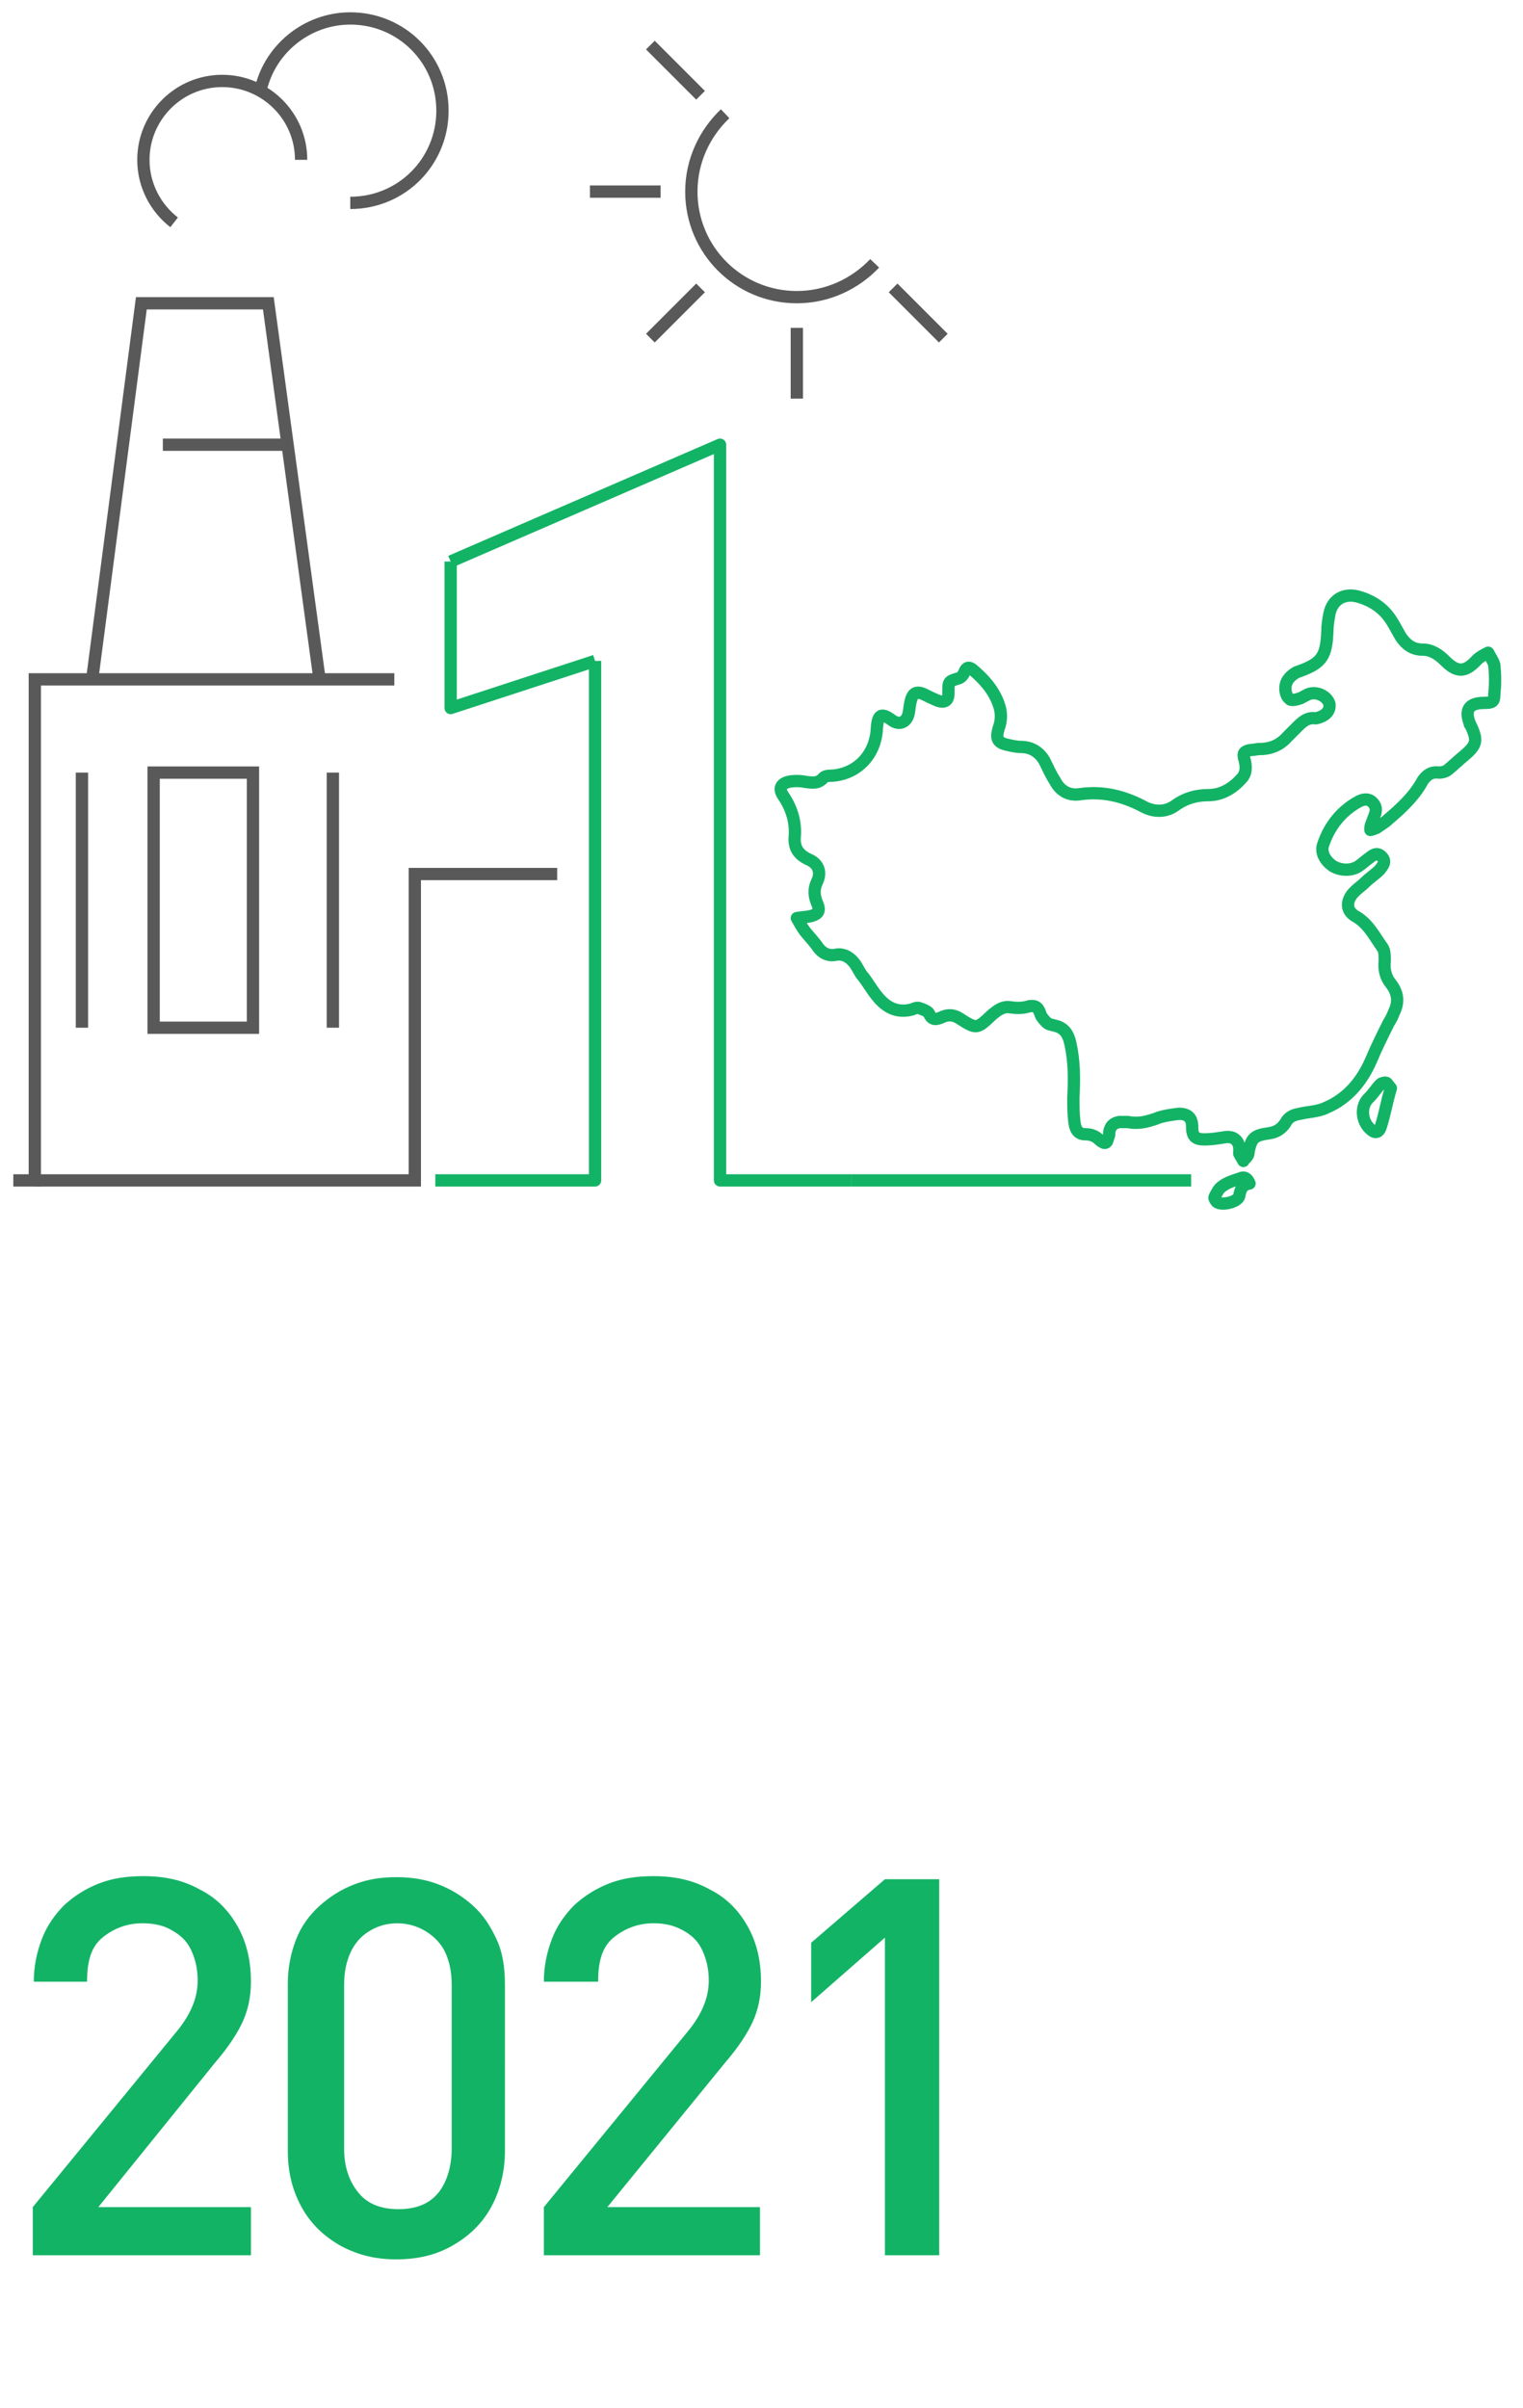
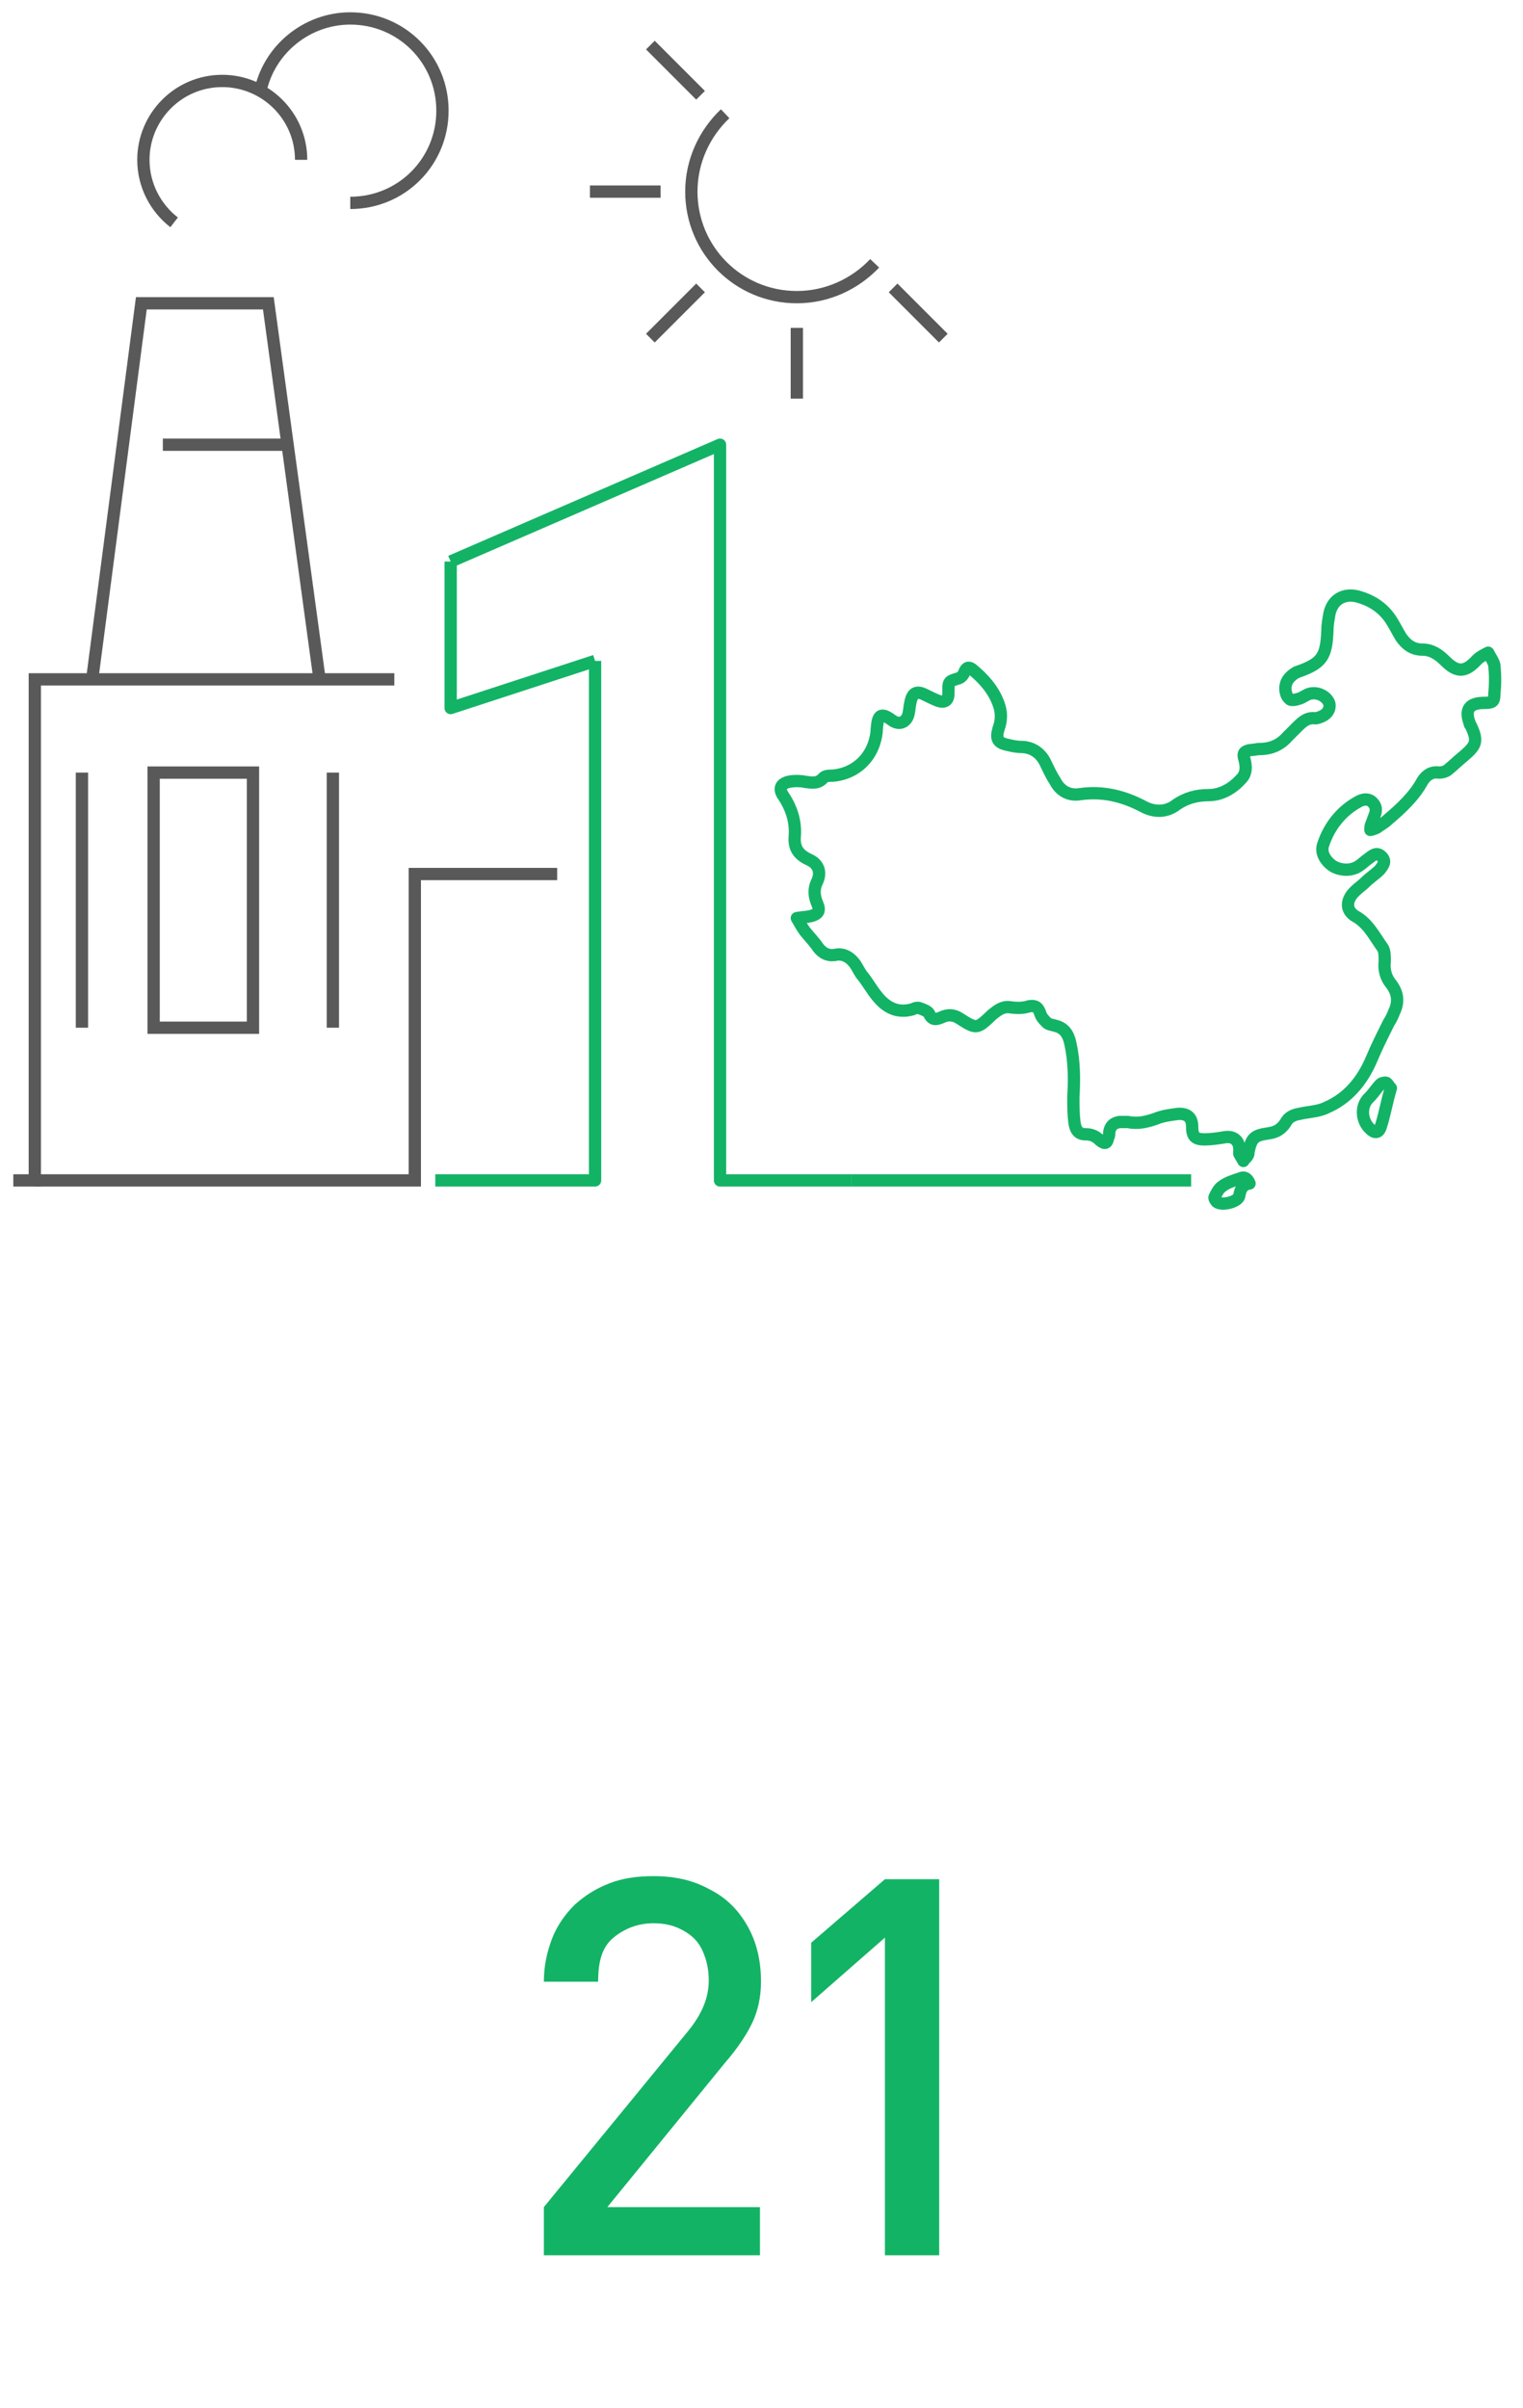
<svg xmlns="http://www.w3.org/2000/svg" version="1.1" id="图层_1" x="0px" y="0px" viewBox="0 0 148.7 235" style="enable-background:new 0 0 148.7 235;" xml:space="preserve">
  <style type="text/css">
	.st0{fill:none;stroke:#595959;stroke-width:1.2;stroke-linecap:round;stroke-linejoin:round;stroke-miterlimit:10;}
	.st1{fill:none;stroke:#007EE9;stroke-width:1.2;stroke-miterlimit:10;}
	.st2{fill:none;}
	.st3{fill:none;stroke:#595959;stroke-width:1.2;stroke-miterlimit:10;}
	.st4{fill:none;stroke:#595959;stroke-width:1.2;stroke-linejoin:round;stroke-miterlimit:10;}
	.st5{fill:none;stroke:#009BD2;stroke-width:1.2;stroke-linejoin:round;stroke-miterlimit:10;}
	.st6{fill:none;stroke:#00A3CD;stroke-width:1.2;stroke-miterlimit:10;}
	.st7{fill:none;stroke:#06AEA5;stroke-width:1.2;stroke-miterlimit:10;}
	.st8{fill:none;stroke:#00ABC7;stroke-width:1.2;stroke-miterlimit:10;}
	.st9{fill:#00ABC7;}
	.st10{fill:none;stroke:#008CDE;stroke-width:1.2;stroke-linecap:round;stroke-linejoin:round;stroke-miterlimit:10;}
	.st11{fill:#007EE9;}
	.st12{fill:#0084E3;}
	.st13{fill:none;stroke:#0084E3;stroke-width:1.2;stroke-miterlimit:10;}
	.st14{fill:#008CDE;}
	.st15{fill:#0094D8;}
	.st16{fill:none;stroke:#0094D8;stroke-width:1.2;stroke-linejoin:round;stroke-miterlimit:10;}
	.st17{fill:none;stroke:#0094D8;stroke-width:1.2;stroke-miterlimit:10;}
	.st18{fill:#009BD2;}
	.st19{fill:#00A3CD;}
	.st20{fill:#06AEA5;}
	.st21{fill:none;stroke:#0DB084;stroke-width:1.2;stroke-linejoin:round;stroke-miterlimit:10;}
	.st22{fill:#0DB084;}
	.st23{fill:#13B365;}
	.st24{fill:none;stroke:#13B365;stroke-width:1.2;stroke-linejoin:round;stroke-miterlimit:10;}
	.st25{fill:#19B643;}
	.st26{fill:none;stroke:#19B643;stroke-width:1.2;stroke-linejoin:round;stroke-miterlimit:10;}
	.st27{fill:#FFFFFF;stroke:#19B643;stroke-width:1.2;stroke-linejoin:round;stroke-miterlimit:10;}
	.st28{fill:#20B822;}
	.st29{fill:none;stroke:#20B822;stroke-width:1.2;stroke-linecap:round;stroke-miterlimit:10;}
	.st30{fill:#26BB00;}
	.st31{fill:none;stroke:#26BB00;stroke-width:1.2;stroke-linecap:round;stroke-miterlimit:10;}
</style>
  <g>
    <g>
-       <path class="st23" d="M24.6,220.1H3.2v-4.7l14.1-17.2c1.3-1.6,2-3.2,2-4.9c0-1.1-0.2-2-0.6-2.9c-0.4-0.9-1-1.5-1.9-2    c-0.8-0.5-1.8-0.7-2.9-0.7c-1.5,0-2.8,0.5-3.9,1.4s-1.5,2.3-1.5,4.3H3.3c0-1.5,0.3-2.9,0.8-4.2c0.5-1.3,1.3-2.4,2.2-3.3    c1-0.9,2.1-1.6,3.4-2.1s2.7-0.7,4.3-0.7c2.1,0,3.9,0.4,5.5,1.3c1.6,0.8,2.8,2,3.7,3.6c0.9,1.6,1.3,3.4,1.3,5.4    c0,1.5-0.3,2.8-0.8,3.9c-0.5,1.1-1.4,2.5-2.7,4L9.6,215.4h14.9V220.1z" />
-       <path class="st23" d="M49.3,209.9c0,2.1-0.5,4-1.4,5.6c-0.9,1.6-2.2,2.8-3.8,3.7c-1.6,0.9-3.4,1.3-5.4,1.3s-3.7-0.4-5.4-1.3    c-1.6-0.9-2.9-2.1-3.8-3.7c-0.9-1.6-1.4-3.4-1.4-5.6v-16.3c0-1.6,0.3-3,0.8-4.3c0.5-1.3,1.3-2.4,2.3-3.3c1-0.9,2.1-1.6,3.4-2.1    c1.3-0.5,2.6-0.7,4.1-0.7c1.4,0,2.8,0.2,4.1,0.7c1.3,0.5,2.4,1.2,3.4,2.1c1,0.9,1.7,2,2.3,3.3c0.6,1.3,0.8,2.8,0.8,4.4V209.9z     M44.1,209.7v-16c0-1.2-0.2-2.2-0.6-3.1c-0.4-0.9-1.1-1.6-1.9-2.1s-1.8-0.8-2.8-0.8c-1.1,0-2,0.3-2.8,0.8s-1.4,1.2-1.8,2.1    c-0.4,0.9-0.6,1.9-0.6,3.1v16c0,1.8,0.5,3.2,1.4,4.3c0.9,1.1,2.2,1.6,3.9,1.6c1.7,0,3-0.5,3.9-1.6C43.6,213,44.1,211.5,44.1,209.7    z" />
      <path class="st23" d="M74.4,220.1H53.1v-4.7l14.1-17.2c1.3-1.6,2-3.2,2-4.9c0-1.1-0.2-2-0.6-2.9c-0.4-0.9-1-1.5-1.9-2    s-1.8-0.7-2.9-0.7c-1.5,0-2.8,0.5-3.9,1.4s-1.5,2.3-1.5,4.3h-5.3c0-1.5,0.3-2.9,0.8-4.2c0.5-1.3,1.3-2.4,2.2-3.3    c1-0.9,2.1-1.6,3.4-2.1c1.3-0.5,2.7-0.7,4.3-0.7c2.1,0,3.9,0.4,5.5,1.3c1.6,0.8,2.8,2,3.7,3.6c0.9,1.6,1.3,3.4,1.3,5.4    c0,1.5-0.3,2.8-0.8,3.9c-0.5,1.1-1.4,2.5-2.7,4l-11.5,14.1h14.9V220.1z" />
      <path class="st23" d="M91.7,220.1h-5.3v-31l-7.2,6.3v-5.8l7.2-6.2h5.3V220.1z" />
    </g>
  </g>
  <g>
    <g>
      <g>
        <g>
          <g>
            <polyline class="st3" points="1.3,115.2 3.4,115.2 3.4,66.3 14.6,66.3 38.5,66.3      " />
            <polyline class="st3" points="54.4,85.3 40.5,85.3 40.5,115.2 3.4,115.2      " />
            <line class="st3" x1="8" y1="75.4" x2="8" y2="100.3" />
            <rect x="15" y="75.4" class="st3" width="9.7" height="24.9" />
            <line class="st3" x1="32.5" y1="75.4" x2="32.5" y2="100.3" />
          </g>
        </g>
        <g>
          <path class="st3" d="M85.4,25.7c-1.9,2-4.6,3.3-7.6,3.3c-5.7,0-10.3-4.6-10.3-10.3c0-3,1.3-5.7,3.3-7.6" />
          <line class="st3" x1="63.5" y1="4.4" x2="68.4" y2="9.3" />
          <line class="st3" x1="57.6" y1="18.7" x2="64.5" y2="18.7" />
          <line class="st3" x1="63.5" y1="33" x2="68.4" y2="28.1" />
          <line class="st3" x1="77.8" y1="38.9" x2="77.8" y2="32" />
          <line class="st3" x1="92.1" y1="33" x2="87.2" y2="28.1" />
        </g>
      </g>
      <g>
        <g>
          <g>
            <g>
              <polyline class="st3" points="9,66.3 13.8,29.6 26.2,29.6 31.2,66.3       " />
              <line class="st3" x1="15.9" y1="43.4" x2="28.1" y2="43.4" />
              <path class="st3" d="M17,21.7c-1.8-1.4-3-3.6-3-6.1c0-4.2,3.4-7.7,7.7-7.7c4.2,0,7.7,3.4,7.7,7.7" />
              <path class="st3" d="M25.4,9c0.8-4.1,4.5-7.2,8.8-7.2c5,0,9,4,9,9c0,5-4,9-9,9" />
            </g>
          </g>
        </g>
      </g>
    </g>
    <polyline class="st24" points="58.1,64.5 58.1,115.2 42.5,115.2  " />
    <polyline class="st24" points="83.1,115.2 70.3,115.2 70.3,43.4 44,54.8  " />
    <polyline class="st24" points="44,54.8 44,69.1 58.1,64.5  " />
    <line class="st24" x1="83.1" y1="115.2" x2="116.3" y2="115.2" />
    <g>
      <path class="st24" d="M133.8,81c0-0.2,0-0.4,0.1-0.6c0.1-0.3,0.2-0.5,0.3-0.8c0.2-0.5,0.2-0.9-0.2-1.3c-0.4-0.4-0.9-0.3-1.3-0.1    c-1.7,0.9-2.9,2.4-3.5,4.2c-0.3,0.8,0.2,1.6,0.9,2.1c0.8,0.5,1.9,0.5,2.6,0c0.3-0.2,0.6-0.5,0.9-0.7c0.4-0.3,0.8-0.7,1.3-0.2    c0.5,0.5,0.1,0.9-0.2,1.3c-0.4,0.4-1,0.8-1.4,1.2c-0.4,0.4-0.9,0.7-1.3,1.2c-0.6,0.8-0.5,1.6,0.3,2.1c1.3,0.7,1.9,2,2.7,3.1    c0.2,0.3,0.2,0.8,0.2,1.3c-0.1,0.8,0.1,1.6,0.6,2.2c0.7,0.9,0.8,1.8,0.3,2.8c-0.1,0.3-0.3,0.7-0.5,1c-0.6,1.2-1.2,2.4-1.7,3.6    c-0.9,2.1-2.3,3.8-4.4,4.7c-0.8,0.4-1.8,0.4-2.6,0.6c-0.6,0.1-1.1,0.3-1.4,0.9c-0.4,0.6-0.9,0.9-1.6,1c-1.4,0.2-1.7,0.4-2,1.8    c0,0.1,0,0.3-0.1,0.4c-0.1,0.2-0.3,0.3-0.4,0.5c-0.1-0.2-0.3-0.5-0.4-0.7c0-0.1,0-0.2,0-0.2c0.1-1-0.5-1.6-1.5-1.4    c-0.6,0.1-1.3,0.2-1.9,0.2c-0.9,0-1.2-0.3-1.2-1.2c0-0.9-0.4-1.3-1.3-1.3c-0.8,0.1-1.6,0.2-2.3,0.5c-0.9,0.3-1.7,0.5-2.7,0.3    c-0.3,0-0.5,0-0.8,0c-0.6,0.1-0.9,0.4-1,1c0,0.2,0,0.4-0.1,0.5c-0.1,0.6-0.3,0.7-0.8,0.3c-0.4-0.4-0.8-0.6-1.4-0.6    c-0.7,0-1-0.4-1.1-1.2c-0.1-0.8-0.1-1.6-0.1-2.4c0.1-1.8,0.1-3.5-0.3-5.3c-0.2-0.9-0.6-1.5-1.5-1.7c-0.3-0.1-0.6-0.1-0.8-0.3    c-0.2-0.2-0.5-0.5-0.6-0.8c-0.2-0.6-0.4-0.9-1.1-0.8c-0.6,0.2-1.2,0.2-1.9,0.1c-0.7-0.1-1.2,0.3-1.7,0.7c-1.5,1.4-1.5,1.5-3.2,0.4    c-0.6-0.4-1.2-0.4-1.8-0.1c-0.5,0.2-0.9,0.3-1.2-0.4c-0.1-0.2-0.6-0.4-0.9-0.5c-0.2-0.1-0.5,0-0.7,0.1c-1.4,0.4-2.5-0.1-3.4-1.2    c-0.6-0.7-1-1.5-1.6-2.2c-0.2-0.3-0.4-0.7-0.6-1c-0.5-0.7-1.2-1.1-2-0.9c-0.7,0.1-1.2-0.2-1.6-0.7c-0.4-0.6-0.9-1.1-1.3-1.6    c-0.3-0.4-0.5-0.8-0.8-1.3c0.6-0.1,1-0.1,1.4-0.2c0.7-0.2,0.9-0.5,0.6-1.2c-0.3-0.7-0.4-1.4,0-2.2c0.4-0.9,0.1-1.7-0.8-2.1    c-1.1-0.5-1.5-1.2-1.4-2.3c0.1-1.4-0.3-2.7-1.1-3.9c-0.5-0.7-0.3-1.2,0.5-1.4c0.5-0.1,1.1-0.1,1.6,0c0.7,0.1,1.3,0.2,1.8-0.4    c0.2-0.2,0.6-0.2,0.9-0.2c2.4-0.2,4.1-2,4.3-4.4c0,0,0-0.1,0-0.1c0.1-1.3,0.3-1.8,1.5-0.9c0.7,0.5,1.4,0.2,1.6-0.6    c0.1-0.4,0.1-0.8,0.2-1.2c0.2-0.9,0.6-1.1,1.4-0.7c0.4,0.2,0.8,0.4,1.3,0.6c0.6,0.2,1,0,1-0.7c0-0.1,0-0.1,0-0.2c0-1,0-1,1-1.3    c0.3-0.1,0.5-0.4,0.6-0.7c0.2-0.4,0.4-0.4,0.7-0.2c1.1,0.9,2.1,2,2.6,3.4c0.3,0.8,0.3,1.6,0,2.4c-0.3,1-0.1,1.4,0.9,1.6    c0.4,0.1,0.9,0.2,1.3,0.2c1,0,1.8,0.5,2.3,1.4c0.3,0.6,0.6,1.3,1,1.9c0.5,1,1.4,1.5,2.5,1.3c2.2-0.3,4.2,0.2,6.1,1.2    c1.1,0.6,2.3,0.6,3.3-0.2c0.9-0.6,1.9-0.9,3.1-0.9c1.3,0,2.4-0.7,3.2-1.6c0.5-0.5,0.5-1.2,0.3-1.9c-0.2-0.6,0-0.8,0.6-0.9    c0.3,0,0.6-0.1,0.9-0.1c1.1,0,2-0.4,2.7-1.2c0.3-0.3,0.6-0.6,0.9-0.9c0.5-0.5,1-1,1.8-0.9c0,0,0,0,0.1,0c0.9-0.2,1.4-0.7,1.3-1.4    c-0.2-0.7-1.1-1.2-1.9-1c-0.4,0.1-0.7,0.4-1.1,0.5c-0.3,0.1-0.8,0.2-0.9,0c-0.3-0.2-0.4-0.7-0.4-1c0-0.7,0.4-1.2,1.1-1.6    c0.1,0,0.2-0.1,0.3-0.1c2.2-0.8,2.6-1.5,2.7-3.9c0-0.6,0.1-1.1,0.2-1.7c0.3-1.4,1.4-2,2.7-1.7c1.5,0.4,2.7,1.2,3.5,2.6    c0.3,0.5,0.5,0.9,0.8,1.4c0.5,0.7,1.1,1.2,2.1,1.2c0.9,0,1.6,0.5,2.2,1.1c1.2,1.2,2,1.1,3.1-0.1c0.3-0.3,0.7-0.5,1.1-0.7    c0.2,0.4,0.5,0.8,0.6,1.2c0.1,1,0.1,1.9,0,2.9c0,0.7-0.2,0.8-1,0.8c-1.5,0-1.9,0.7-1.4,2c0,0.1,0,0.1,0.1,0.2    c0.7,1.5,0.6,1.9-0.7,3c-0.5,0.4-1,0.9-1.5,1.3c-0.2,0.2-0.6,0.3-0.9,0.3c-0.7-0.1-1.2,0.2-1.6,0.8c-0.8,1.5-2.1,2.7-3.4,3.8    c-0.3,0.3-0.7,0.5-1.1,0.8C133.9,81,133.8,81,133.8,81z" />
      <path class="st24" d="M135.8,106.2c-0.4,1.3-0.6,2.6-1,3.8c-0.2,0.6-0.6,0.6-1,0.2c-0.9-0.8-1-2.3-0.1-3.1    c0.4-0.4,0.7-0.9,1.1-1.3c0.1-0.1,0.5-0.2,0.6-0.1C135.5,105.8,135.7,106.1,135.8,106.2z" />
      <path class="st24" d="M122,115.5c-0.7,0.1-0.9,0.6-1,1.2c-0.1,0.6-1.7,1-2.2,0.6c-0.1-0.1-0.3-0.4-0.2-0.5c0.2-0.4,0.4-0.8,0.7-1    c0.5-0.4,1.2-0.6,1.8-0.8C121.5,114.8,121.8,115,122,115.5z" />
    </g>
  </g>
</svg>